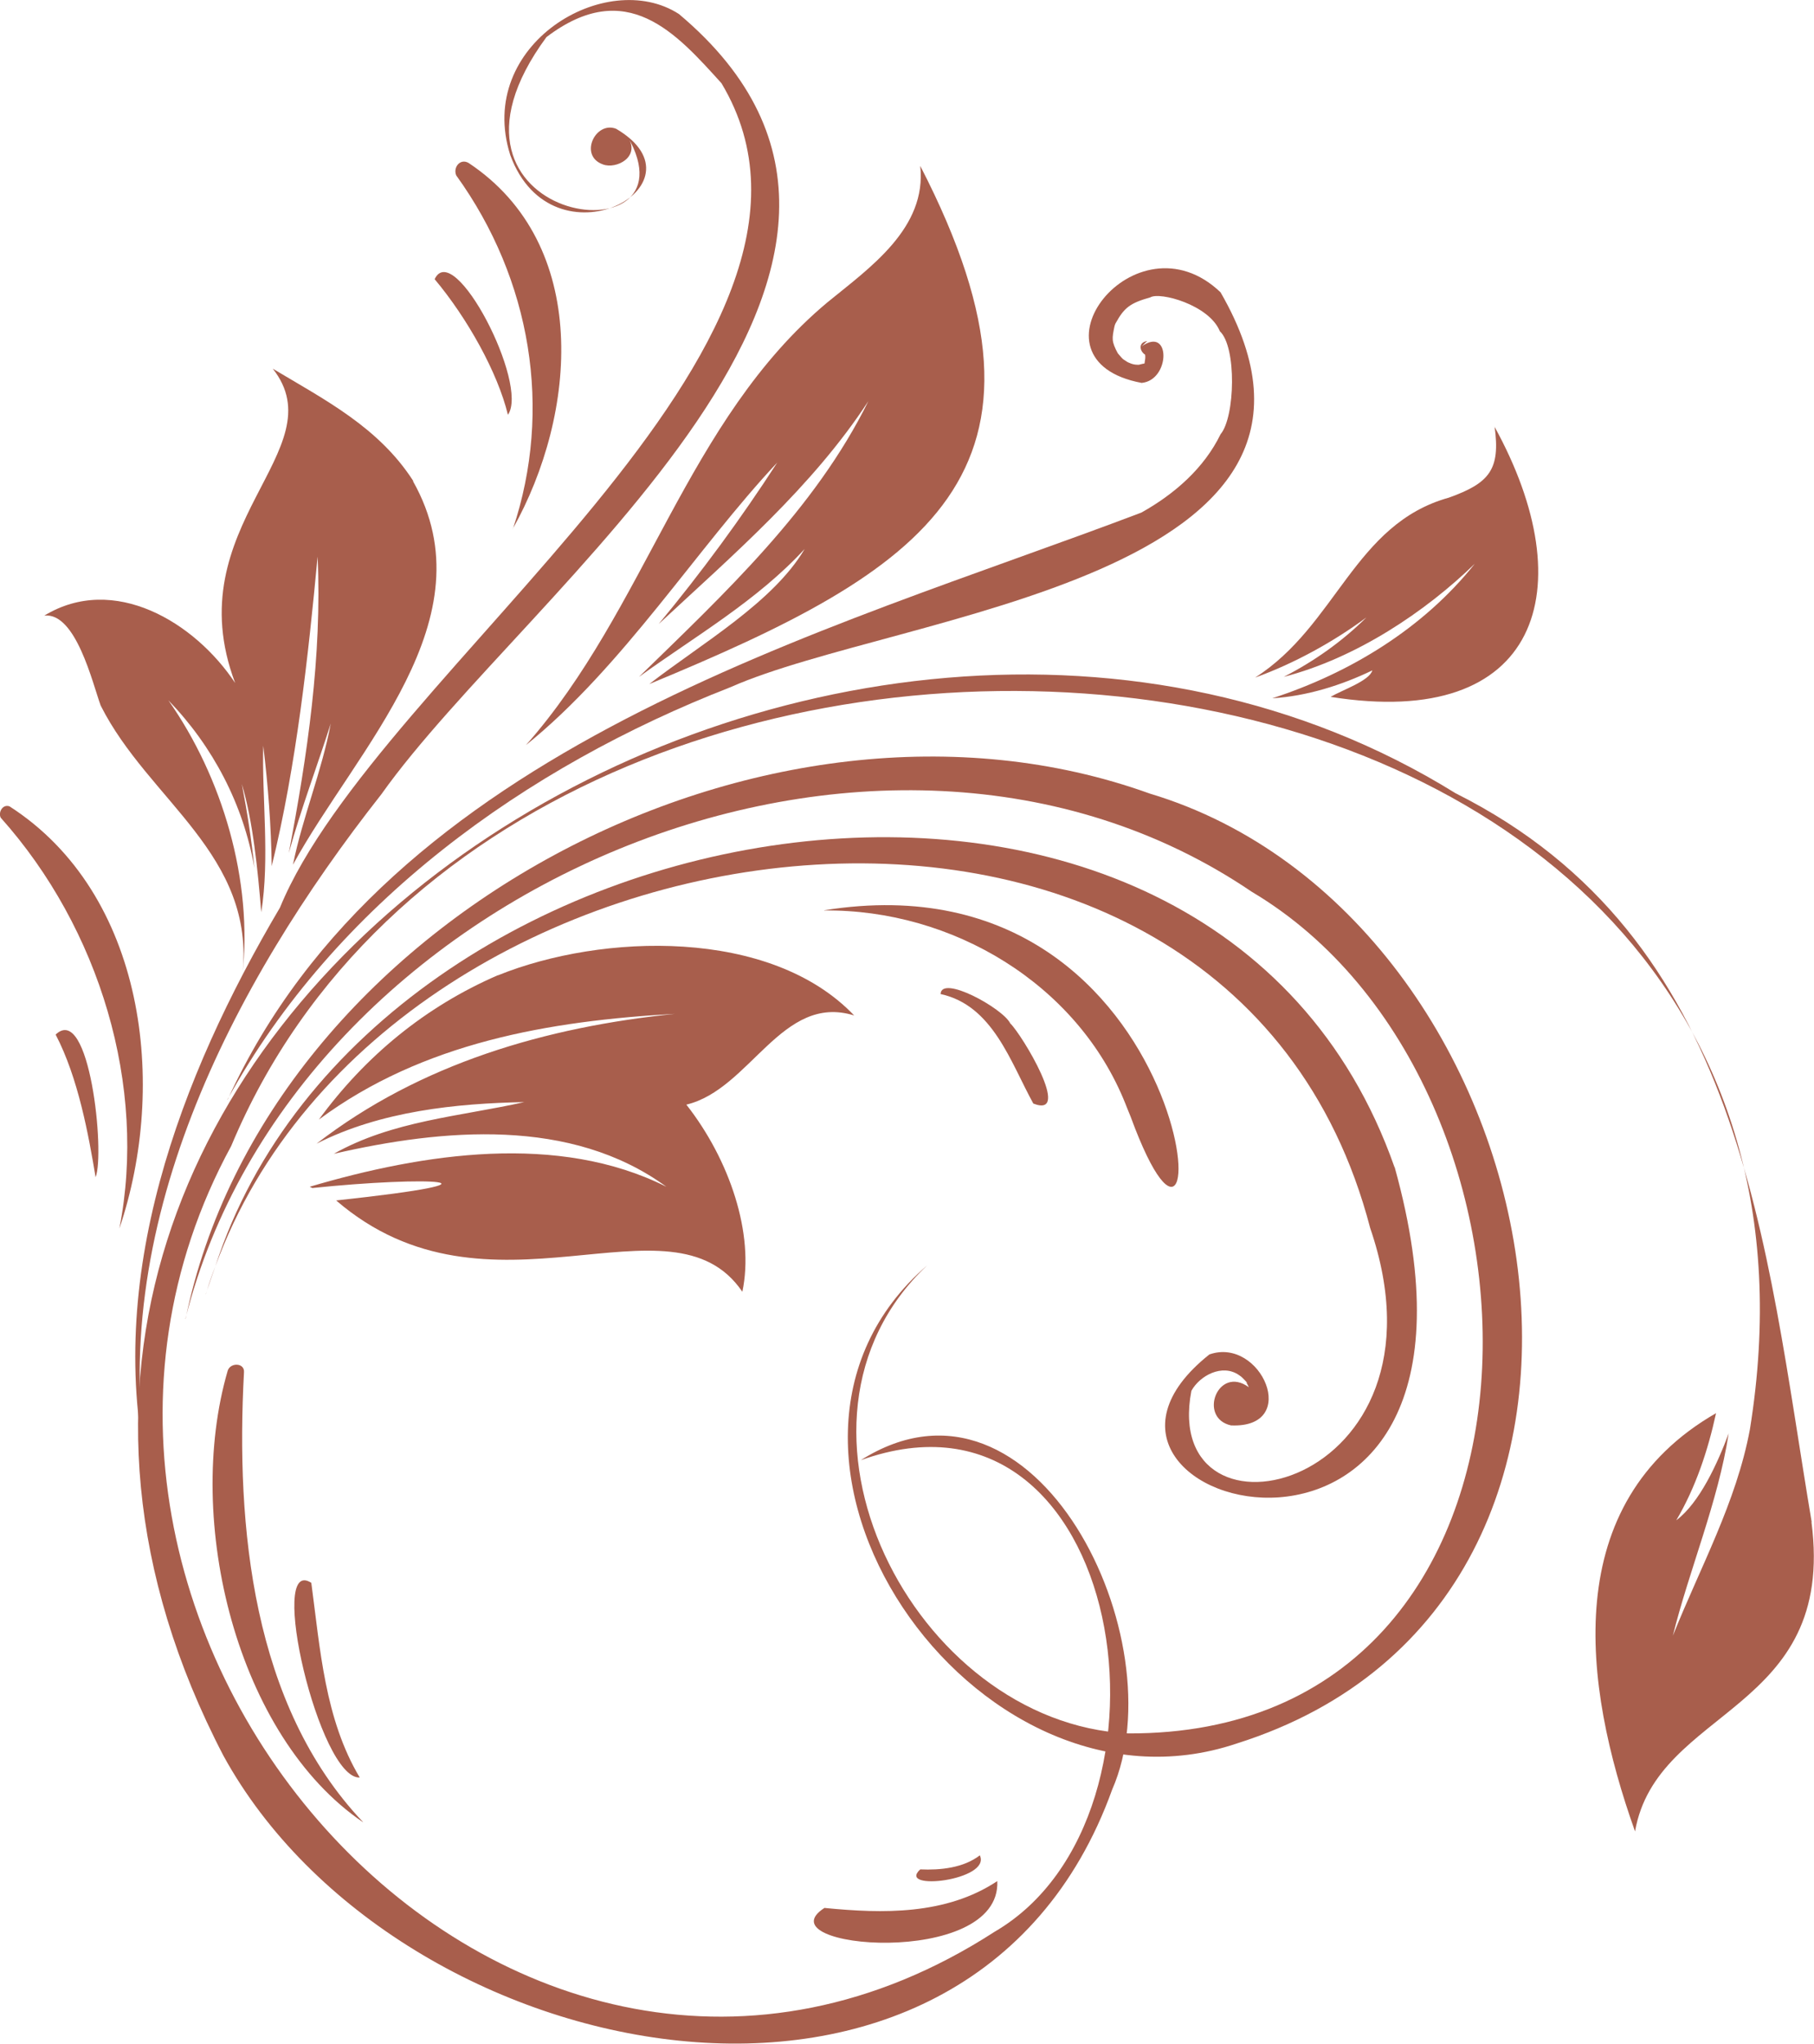
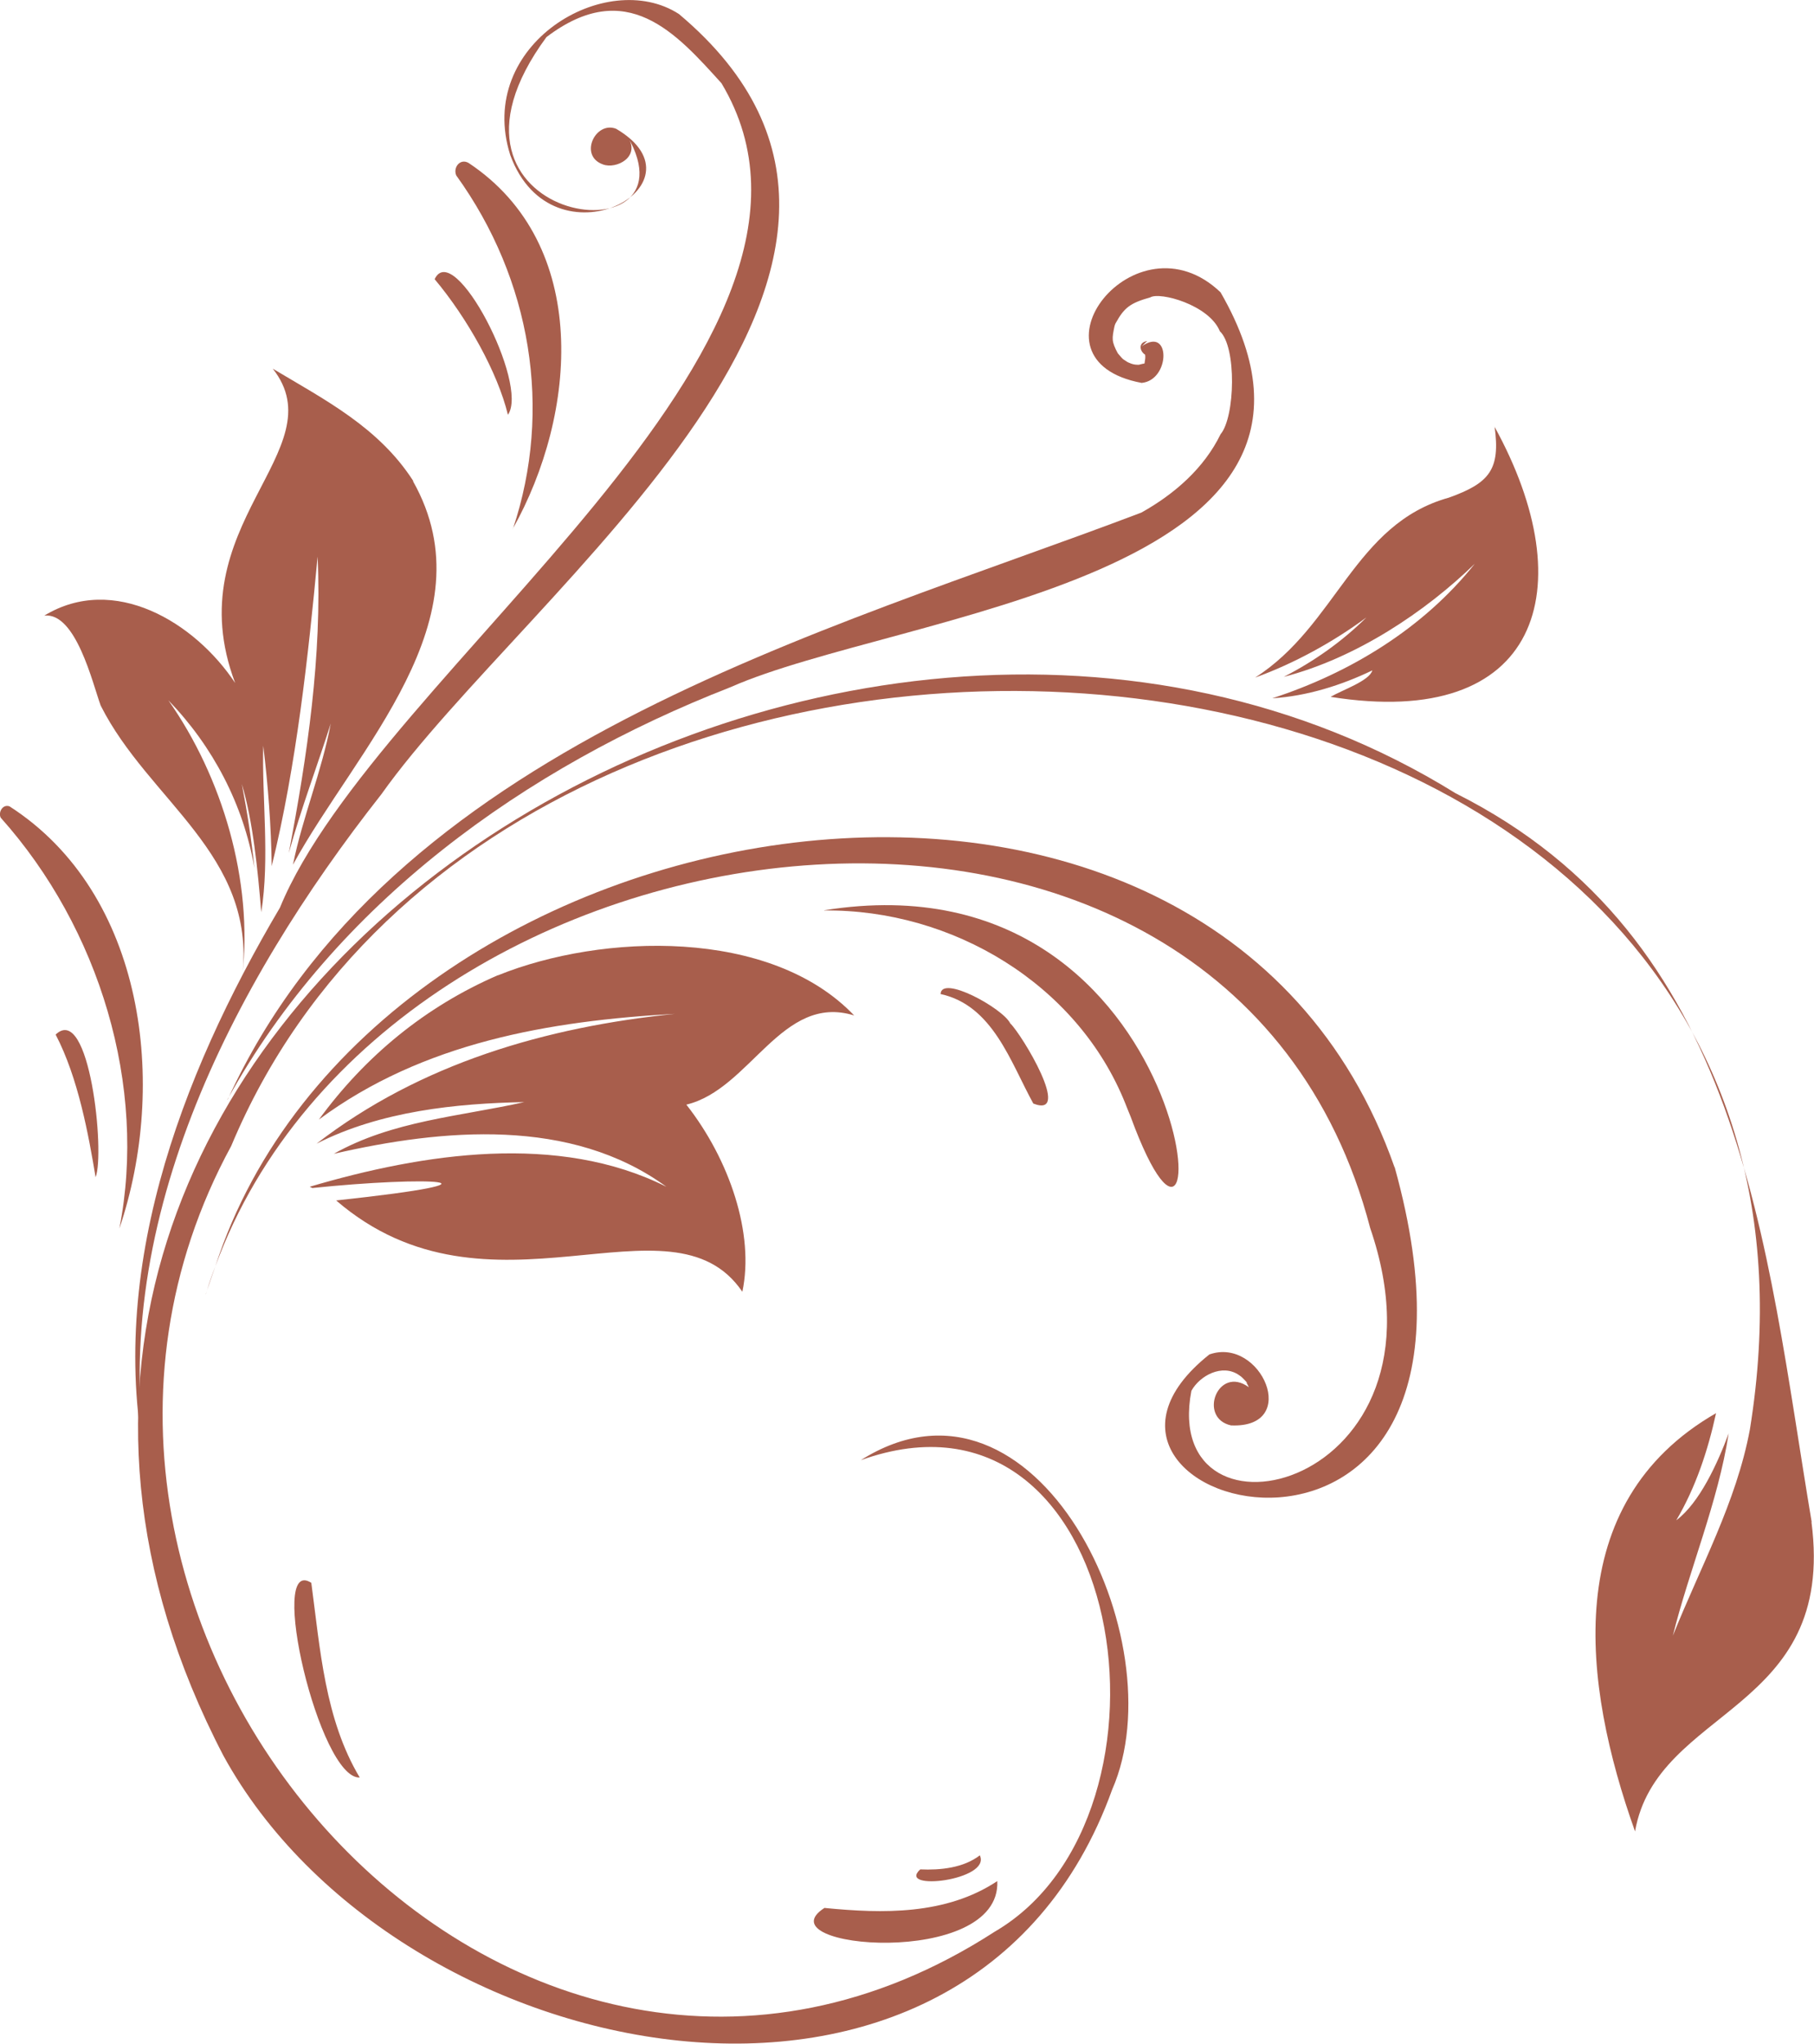
<svg xmlns="http://www.w3.org/2000/svg" id="Calque_2" data-name="Calque 2" viewBox="0 0 100.75 113.47">
  <defs>
    <style>
      .cls-1 {
        fill: #a85e4c;
      }
    </style>
  </defs>
  <g id="Calque_20" data-name="Calque 20">
    <g>
-       <path class="cls-1" d="M10.3,73.22c5.99-23.85,38.46-37.79,59.22-23.71,17.98,10.67,18.27,46.84-6.86,46.73-11.9-.57-20.46-17.25-11.16-25.99-11.94,10.31,2.57,31.49,17.19,26.55,25.36-8,17.7-45.99-4.83-52.74-21.32-7.68-49.03,7.06-53.55,29.16h0Z" />
      <path class="cls-1" d="M12.63,61.05c6-10.89,16.53-18.45,27.95-22.9,9.28-4.11,36.37-6.04,27.21-21.92-4.73-4.52-11.15,3.77-4.38,5.03,1.6-.16,1.62-3.18,0-2.03,.1-.08,.18-.2,.31-.29-.58,.06-.41,.71,.04,.82-.05-.11-.16-.19-.27-.27,.24,.19,.04,.71,.09,.67-.13,.17,.15-.11-.03,.04,.16-.14,.03-.02-.05,.02,.22-.13,0-.01-.06,.01,.25-.09-.12,0-.18,.02-.35,.01,.23,.02-.1,0-.22,0-.45-.09-.65-.21,.27,.17-.05-.05-.09-.07-.1-.03-.61-.71-.33-.34-.37-.69-.33-.83-.19-1.52,0-.05,.2-.48,.05-.14,.48-.88,.8-1.14,1.94-1.46,.52-.32,3.26,.41,3.86,1.88,.94,.87,.85,4.76,.04,5.72-.93,1.91-2.59,3.34-4.4,4.35-17.71,6.72-41.77,12.98-50.74,32.58h0Z" />
-       <path class="cls-1" d="M45.78,50.55c7.09-.07,14.07,4.07,16.73,10.74-.04-.1,.22,.56,.29,.72,5.16,14.08,4.41-14.9-17.03-11.47Z" />
+       <path class="cls-1" d="M45.78,50.55c7.09-.07,14.07,4.07,16.73,10.74-.04-.1,.22,.56,.29,.72,5.16,14.08,4.41-14.9-17.03-11.47" />
      <path class="cls-1" d="M52.24,55.19c2.9,.63,3.88,3.77,5.15,6.08,2.2,.86-.64-3.84-1.28-4.45-.41-.84-3.85-2.73-3.87-1.62Z" />
      <path class="cls-1" d="M28.48,29.36c3.58-6.38,4.35-15.79-2.45-20.31-.47-.28-.88,.25-.69,.69,4.17,5.78,5.36,13,3.15,19.62h0Z" />
      <path class="cls-1" d="M28.21,23.03c1.19-1.69-3-9.79-4.07-7.53,1.82,2.17,3.5,5.18,4.07,7.53h0Z" />
-       <path class="cls-1" d="M20.16,101.16c-6.15-6.48-7.07-16.41-6.61-24.95,.06-.55-.74-.58-.9-.12-2.44,8.35,.51,20.33,7.51,25.08h0Z" />
      <path class="cls-1" d="M19.98,98.69c-1.94-3.24-2.2-7.15-2.69-10.81-2.47-1.59,.44,10.91,2.69,10.81h0Z" />
      <path class="cls-1" d="M6.63,68.21c2.7-7.97,1.45-18.58-6.1-23.44-.38-.14-.64,.33-.49,.63,5.5,6.15,8.14,14.91,6.59,22.81h0Z" />
      <path class="cls-1" d="M5.31,65.36c.53-1.33-.33-9.71-2.22-7.92,1.26,2.41,1.83,5.59,2.22,7.92h0Z" />
      <path class="cls-1" d="M55.39,104.44c-2.85,1.89-6.36,1.81-9.6,1.49-3.51,2.26,9.82,3.39,9.6-1.49h0Z" />
      <path class="cls-1" d="M54.42,103.01c-.91,.7-2.19,.83-3.31,.78-1.34,1.23,3.97,.61,3.31-.78h0Z" />
      <path class="cls-1" d="M22.95,26.7c-1.92-2.98-4.89-4.49-7.8-6.23,3.58,4.54-5.4,8.68-2.09,17.45-2.24-3.38-6.74-6.09-10.6-3.74,1.75-.2,2.68,3.75,3.13,4.99,2.66,5.29,8.63,8.27,7.87,15,.6-5.28-1.11-11.02-4.11-15.29,2.47,2.55,4.17,5.79,4.78,9.31-.16-1.56-.4-3.11-.7-4.66,.62,2.06,.89,4.8,1.08,7.12,.48-2.98,.03-6.42,.11-9.25,.27,2.22,.44,4.45,.47,6.69,1.37-5.56,2.04-11.76,2.55-17.19,.25,5.53-.57,11.03-1.6,16.46,.65-2.37,1.64-5.01,2.33-7.19-.5,2.67-1.56,5.18-2.1,7.84,3.5-6.42,10.98-13.64,6.67-21.29Z" />
-       <path class="cls-1" d="M51.11,9.21c.38,3.46-2.81,5.66-5.16,7.58-7.82,6.54-10.06,17.03-16.74,24.58,5.39-4.34,9.54-10.99,13.96-15.69-2.02,3.12-4.22,6.11-6.59,8.97,4.14-3.85,8.54-7.62,11.65-12.38-2.96,6-7.99,10.68-12.74,15.31,3.14-2.27,6.56-4.23,9.2-7.1-1.73,2.95-5.74,5.26-8.63,7.5,15.25-6.31,23.91-11.62,15.05-28.77Z" />
      <path class="cls-1" d="M83.01,23.68c.33,2.39-.28,3.14-2.54,3.95-5.26,1.46-6.23,7.1-10.76,9.99,2.19-.79,4.39-2.01,6.18-3.34-1.35,1.34-2.91,2.44-4.59,3.3,4.02-1.04,7.86-3.61,10.61-6.28-2.86,3.59-6.92,6.06-11.25,7.47,1.92-.12,3.84-.72,5.56-1.55-.16,.58-1.65,1.08-2.32,1.47,11.63,1.86,14.06-6.01,9.1-15.01Z" />
      <path class="cls-1" d="M27.64,54.15c-4.01,1.74-7.34,4.47-9.93,8.01,5.78-4.28,12.8-5.48,19.78-5.87-7.15,.73-14.14,2.75-19.91,7.21,3.55-1.81,7.78-2.24,11.54-2.31-3.58,.8-7.31,1.03-10.58,2.87,6.06-1.39,13.17-2.04,18.47,1.83-6-3.01-13.47-1.87-19.81,0,.05,.02,.1,.05,.15,.07,6.43-.67,11.64-.42,1.32,.69,8.51,7.34,18.6-.76,22.56,5.07,.68-3.2-.7-7.32-3.11-10.39,3.55-.84,5.3-6.2,9.32-4.95-4.65-4.88-14.01-4.56-19.78-2.23Z" />
      <path class="cls-1" d="M100.62,84.5c-2.61-15.54-3.76-32.43-19.78-40.46C46.36,22.67-8.87,56.63,12.41,97.48c9.62,17.54,41.39,24.02,49.36,1.88,3.62-8.25-4.22-24.45-13.96-18.29,14.76-5.3,18.5,19.75,7.42,26.19C28.37,124.6-1.74,90.41,12.84,63.63c16.27-38.93,92.1-32.25,84.35,15.73-.75,4.04-2.77,7.68-4.28,11.46,.9-3.64,2.51-7.41,3.1-11.23-.62,1.66-1.61,3.84-2.91,4.82,1.08-1.83,1.76-3.88,2.21-5.95-8.71,5.01-7.42,15.03-4.5,23.22,1.22-6.93,11.18-6.56,9.8-17.17Z" />
      <g>
        <path class="cls-1" d="M11.96,70.31c-.17,.44-.33,.88-.46,1.33,.15-.44,.3-.89,.46-1.33Z" />
        <path class="cls-1" d="M77.45,64.8c-10.15-28.91-56.94-20.97-65.49,5.51,9.6-26.21,56.23-32.44,64.14-2.13,4.99,14.57-11.71,18.32-9.93,9.04,.47-.85,1.72-1.52,2.65-.87,0,.02,.04,.01,.04,.03,.11,.05,.57,.55,.35,.38,.07,.08,.11,.17,.15,.26-1.72-1.25-2.84,1.71-.99,2.12,3.9,.17,1.67-4.95-1.2-3.94-10.75,8.54,17.65,16.08,10.29-10.4Z" />
        <path class="cls-1" d="M11.43,71.87c.02-.08,.04-.15,.07-.23-.02,.08-.07,.17-.07,.23Z" />
      </g>
      <path class="cls-1" d="M37.71,.78c-4.03-2.61-11.32,1.69-9.37,7.83,2.35,6.42,11.18,1.65,5.88-1.46-1.15-.45-2.09,1.5-.73,1.98,.75,.28,2.11-.43,1.37-1.54,0,0,0,0,0-.01,4.04,7.03-12.16,4.86-4.51-5.52,4.45-3.38,7.21-.21,9.72,2.56,8.63,14.4-19.13,32.63-24.52,45.77-5.56,9.41-9.82,20.63-7.29,31.66-2.48-13.77,4.58-27.36,12.92-37.95C29.27,32.7,54.31,14.73,37.71,.78Z" />
    </g>
  </g>
</svg>